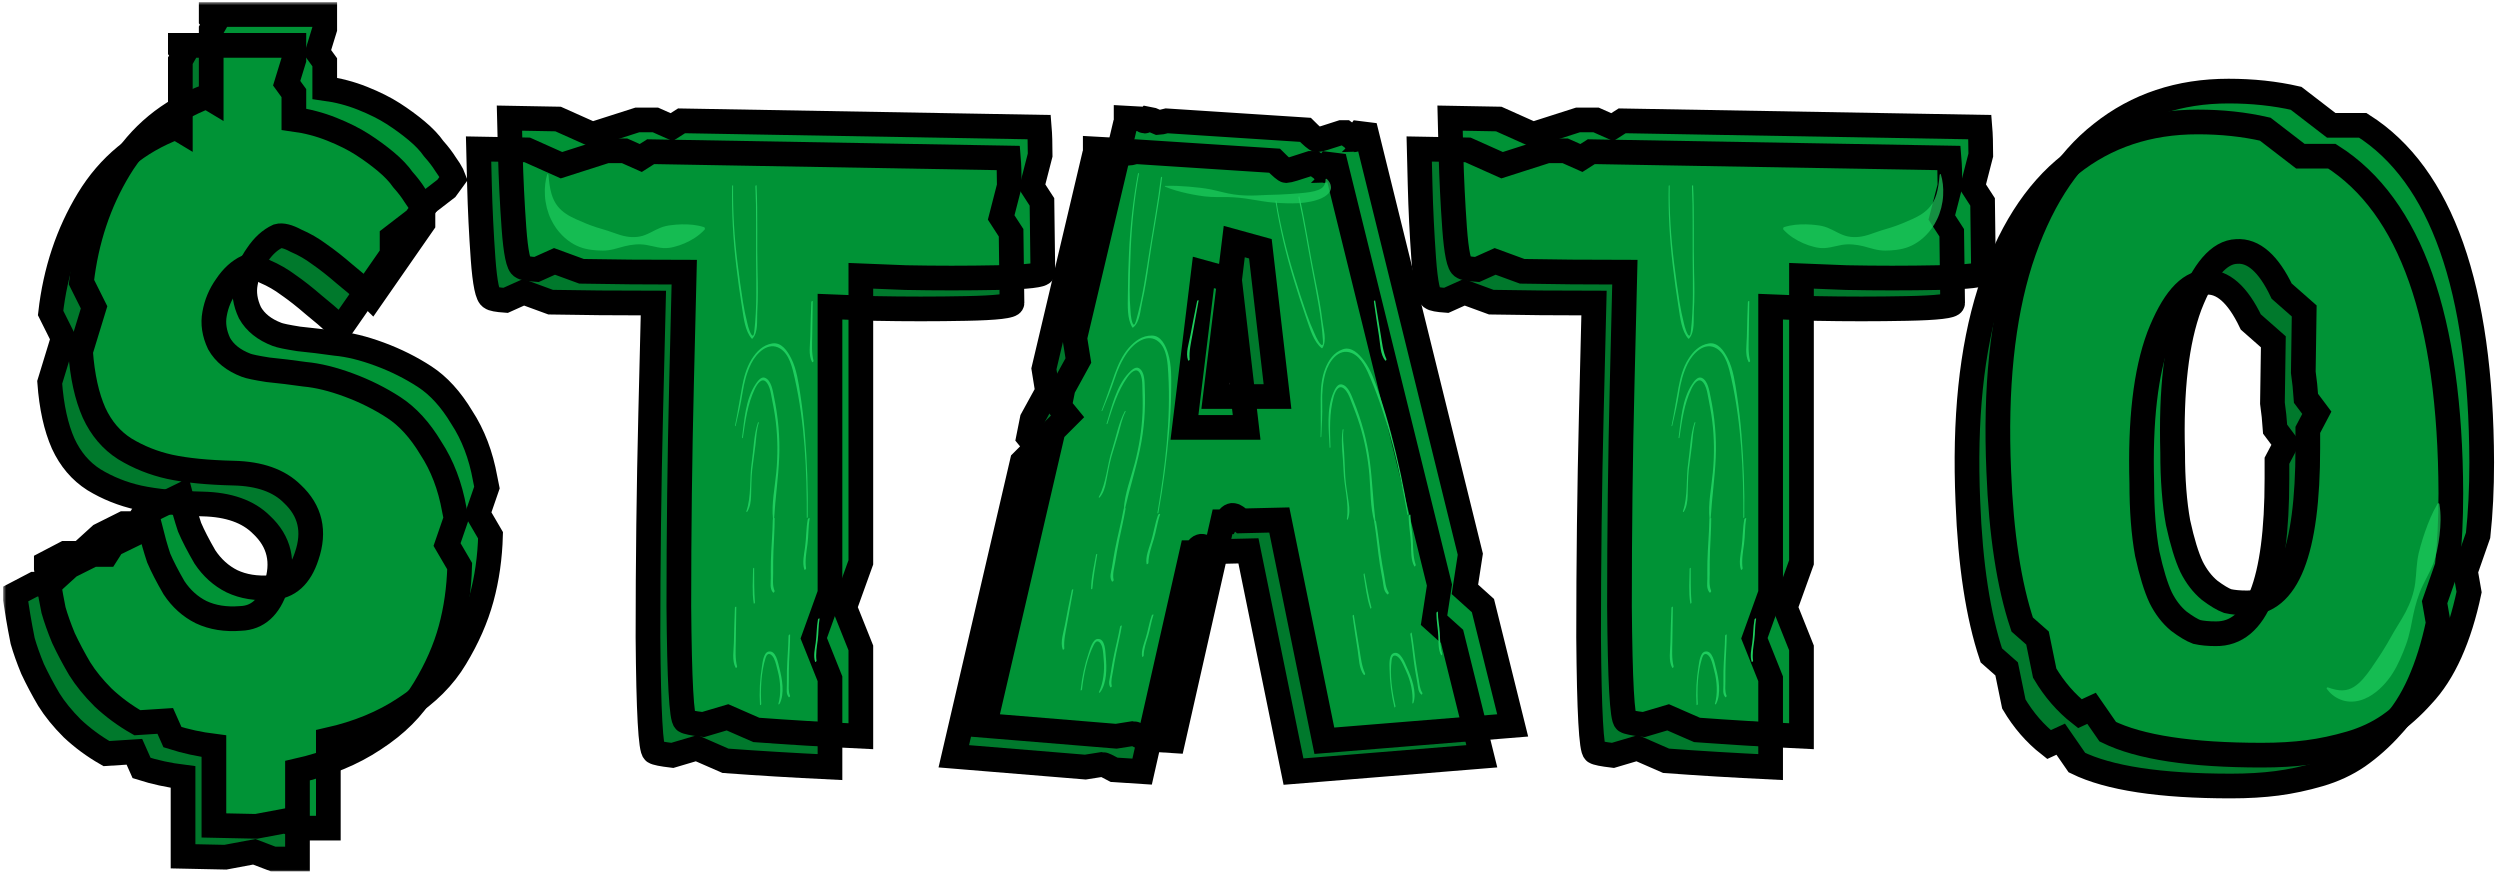
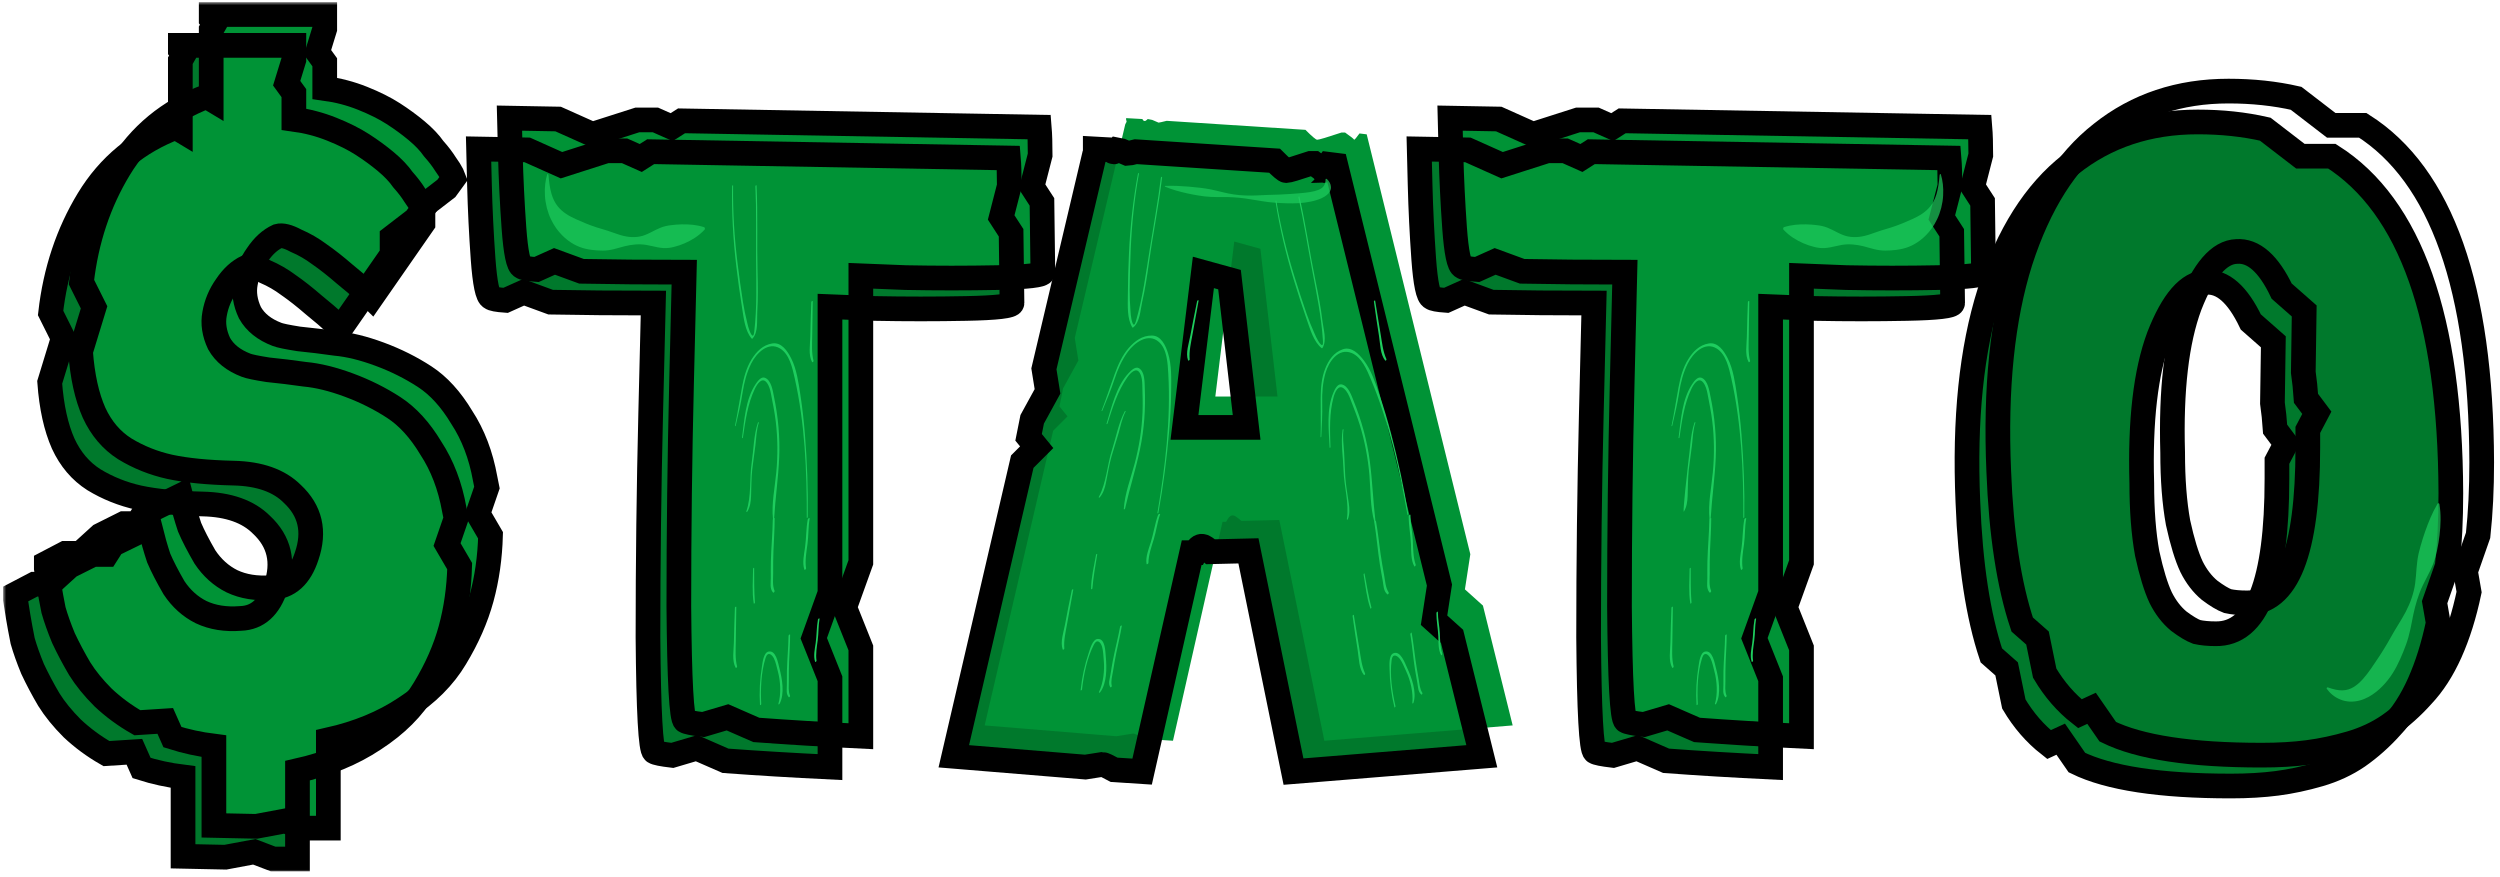
<svg xmlns="http://www.w3.org/2000/svg" width="405" height="142" viewBox="0 0 405 142" fill="none">
  <mask id="path-1-outside-1_29_15910" maskUnits="userSpaceOnUse" x="0.503" y="0.35" width="404" height="141" fill="black">
    <rect fill="white" x="0.503" y="0.35" width="404" height="141" />
    <path d="M72.422 88.216L74.466 91.719C74.368 95.32 73.882 98.726 73.006 101.937C72.13 105.148 70.719 108.36 68.773 111.571C66.924 114.685 64.199 117.41 60.599 119.745C57.095 122.081 52.96 123.784 48.191 124.854V139.159H44.25L41.185 137.991L36.514 138.867L29.653 138.721V125.876C27.318 125.584 25.08 125.097 22.939 124.416L21.771 121.789L17.246 122.081C15.203 120.913 13.354 119.55 11.699 117.993C10.142 116.436 8.877 114.879 7.904 113.322C6.931 111.668 6.055 110.014 5.277 108.36C4.595 106.705 4.06 105.197 3.671 103.835C3.379 102.375 3.136 101.061 2.941 99.893C2.747 98.726 2.601 97.801 2.503 97.12V96.244L5.569 94.639H8.05L11.261 91.719L15.056 89.822H17.246L18.268 88.216L24.253 85.297C24.739 87.243 25.226 88.946 25.712 90.406C26.296 91.768 27.123 93.374 28.194 95.222C29.361 96.974 30.821 98.288 32.573 99.164C34.422 100.039 36.562 100.38 38.995 100.185C41.72 100.088 43.618 98.385 44.688 95.076C46.05 91.087 45.272 87.729 42.352 85.005C40.212 82.864 37.049 81.745 32.865 81.647C28.68 81.55 25.226 81.21 22.501 80.626C19.873 80.042 17.441 79.069 15.203 77.706C13.062 76.344 11.407 74.398 10.239 71.868C9.072 69.24 8.342 65.931 8.05 61.942L10.239 54.789L8.196 50.702C8.974 43.89 11.018 37.76 14.327 32.31C17.635 26.861 22.355 22.968 28.486 20.633L29.215 21.071V9.831L29.799 8.809L29.215 8.079V7.35H47.607V9.685L46.44 13.48L47.607 15.086V19.319C49.748 19.611 51.792 20.146 53.738 20.925C55.684 21.703 57.339 22.53 58.701 23.406C60.063 24.282 61.328 25.206 62.496 26.18C63.664 27.153 64.588 28.126 65.269 29.099C66.048 29.975 66.681 30.802 67.167 31.58C67.654 32.261 67.994 32.797 68.189 33.186L68.481 33.916L67.313 35.522L63.518 38.441V41.214L55.198 53.184C54.906 52.892 54.468 52.502 53.884 52.016C53.398 51.529 52.376 50.654 50.819 49.388C49.359 48.123 47.997 47.053 46.732 46.177C45.564 45.301 44.299 44.572 42.936 43.988C41.671 43.306 40.698 43.063 40.017 43.258C38.752 43.842 37.633 44.863 36.66 46.323C35.687 47.685 35.054 49.194 34.762 50.848C34.47 52.405 34.714 54.011 35.492 55.665C36.368 57.222 37.828 58.39 39.871 59.168C40.358 59.363 41.525 59.606 43.374 59.898C45.321 60.093 47.316 60.336 49.359 60.628C51.5 60.823 53.884 61.407 56.511 62.38C59.139 63.353 61.572 64.569 63.81 66.029C66.048 67.489 68.043 69.678 69.795 72.597C71.644 75.419 72.909 78.728 73.59 82.523C73.687 83.01 73.784 83.496 73.882 83.983L72.422 88.216Z" />
    <path d="M162.191 35.23L163.797 37.711C163.894 44.62 163.943 48.415 163.943 49.096C163.943 49.583 161.461 49.875 156.499 49.972C151.633 50.07 146.719 50.07 141.756 49.972L134.457 49.68V96.098L131.83 103.397L134.457 109.965V124.27C128.424 123.978 122.78 123.638 117.525 123.248L112.854 121.205L108.913 122.373C107.259 122.178 106.285 121.983 105.994 121.789C105.41 121.497 105.069 115.317 104.972 103.251C104.972 91.087 105.118 79.02 105.41 67.051L105.848 49.096C99.814 49.096 94.267 49.048 89.207 48.95L84.828 47.345L81.909 48.659C80.546 48.561 79.768 48.415 79.573 48.221C78.989 48.026 78.552 45.934 78.26 41.944C77.968 37.857 77.773 33.867 77.676 29.975L77.53 24.136L85.412 24.282L90.959 26.763L98.257 24.428H101.177L103.804 25.596L105.41 24.574L163.359 25.596C163.456 26.763 163.505 28.272 163.505 30.121L162.191 35.23Z" />
    <path d="M235.236 103.105L240.053 122.518L209.545 125L202.247 89.238L196.116 89.384C195.435 88.8 194.997 88.508 194.803 88.508C194.413 88.411 194.024 88.751 193.635 89.53H193.051L185.023 125L180.498 124.708C179.427 124.124 178.795 123.832 178.6 123.832L175.827 124.27L154.515 122.518L165.609 74.787L167.944 72.451L166.631 70.846L167.215 67.926L169.696 63.401L169.112 59.752L177.286 25.158C177.384 24.963 177.432 24.866 177.432 24.866C177.53 24.768 177.53 24.622 177.432 24.428V24.136L180.06 24.282C180.157 24.477 180.254 24.574 180.352 24.574C180.449 24.671 180.644 24.574 180.936 24.282L181.665 24.428C182.347 24.72 182.687 24.866 182.687 24.866C182.785 24.866 183.222 24.768 184.001 24.574L206.48 26.034C207.55 27.104 208.183 27.639 208.378 27.639C208.67 27.639 209.983 27.25 212.319 26.471H212.903C213.876 27.153 214.362 27.542 214.362 27.639C214.46 27.639 214.752 27.299 215.238 26.617L216.406 26.763L233.192 94.784L232.316 100.477L235.236 103.105ZM191.883 69.24H201.955L199.182 45.301L194.949 44.134L191.883 69.24Z" />
    <path d="M314.574 35.23L316.18 37.711C316.277 44.62 316.326 48.415 316.326 49.096C316.326 49.583 313.844 49.875 308.881 49.972C304.016 50.07 299.101 50.07 294.138 49.972L286.84 49.68V96.098L284.213 103.397L286.84 109.965V124.27C280.807 123.978 275.163 123.638 269.908 123.248L265.237 121.205L261.296 122.373C259.641 122.178 258.668 121.983 258.376 121.789C257.792 121.497 257.452 115.317 257.355 103.251C257.355 91.087 257.5 79.02 257.792 67.051L258.23 49.096C252.197 49.096 246.65 49.048 241.59 48.95L237.211 47.345L234.292 48.659C232.929 48.561 232.151 48.415 231.956 48.221C231.372 48.026 230.934 45.934 230.642 41.944C230.35 37.857 230.156 33.867 230.058 29.975L229.912 24.136L237.795 24.282L243.342 26.763L250.64 24.428H253.559L256.187 25.596L257.792 24.574L315.742 25.596C315.839 26.763 315.888 28.272 315.888 30.121L314.574 35.23Z" />
    <path d="M394.409 97.558L394.993 100.915C394.215 104.613 393.193 107.873 391.928 110.695C390.663 113.517 389.155 115.853 387.403 117.702C385.749 119.55 383.948 121.156 382.002 122.518C380.153 123.784 378.061 124.757 375.726 125.438C373.39 126.119 371.103 126.606 368.865 126.898C366.627 127.189 364.145 127.335 361.421 127.335C349.938 127.335 341.618 126.07 336.46 123.54L333.833 119.745L331.935 120.621C329.697 118.869 327.799 116.68 326.242 114.052L325.075 108.36L322.593 106.17C320.452 99.748 319.187 91.476 318.798 81.356C318.214 67.926 319.382 56.59 322.301 47.345C325.318 38.003 329.697 31.094 335.438 26.617C341.18 22.044 348.04 19.757 356.02 19.757C359.912 19.757 363.562 20.146 366.967 20.925L372.66 25.304H377.769C390.517 33.381 396.94 51.578 397.037 79.896C397.037 84.177 396.842 88.119 396.453 91.719L394.409 97.558ZM368.865 77.56C368.865 76.684 368.865 75.711 368.865 74.641L370.325 71.868L368.573 69.532C368.476 68.072 368.33 66.661 368.135 65.299L368.281 55.373L364.632 52.162C362.491 47.685 360.058 45.545 357.334 45.739C354.512 45.837 351.981 48.756 349.743 54.497C347.602 60.239 346.678 68.17 346.97 78.29C346.97 82.669 347.262 86.464 347.846 89.676C348.527 92.79 349.257 95.174 350.035 96.828C350.814 98.385 351.787 99.65 352.955 100.623C354.122 101.499 355.095 102.083 355.874 102.375C356.75 102.57 357.771 102.667 358.939 102.667C365.556 102.764 368.865 94.395 368.865 77.56Z" />
    <path d="M77.422 83.216L79.466 86.719C79.368 90.32 78.882 93.726 78.006 96.937C77.13 100.148 75.719 103.36 73.773 106.571C71.924 109.685 69.199 112.41 65.599 114.745C62.095 117.081 57.96 118.784 53.191 119.854V134.159H49.25L46.185 132.991L41.514 133.867L34.653 133.721V120.876C32.318 120.584 30.08 120.097 27.939 119.416L26.771 116.789L22.246 117.081C20.203 115.913 18.354 114.55 16.699 112.993C15.142 111.436 13.877 109.879 12.904 108.322C11.931 106.668 11.055 105.014 10.277 103.36C9.595 101.705 9.06 100.197 8.671 98.835C8.379 97.375 8.136 96.061 7.941 94.893C7.747 93.726 7.601 92.801 7.503 92.12V91.244L10.569 89.639H13.05L16.261 86.719L20.056 84.822H22.246L23.268 83.216L29.253 80.297C29.739 82.243 30.226 83.946 30.712 85.406C31.296 86.768 32.123 88.374 33.194 90.222C34.361 91.974 35.821 93.288 37.573 94.164C39.422 95.039 41.562 95.38 43.995 95.185C46.72 95.088 48.618 93.385 49.688 90.076C51.05 86.087 50.272 82.729 47.352 80.005C45.212 77.864 42.049 76.745 37.865 76.647C33.68 76.55 30.226 76.21 27.501 75.626C24.873 75.042 22.441 74.069 20.203 72.706C18.062 71.344 16.407 69.398 15.239 66.868C14.072 64.24 13.342 60.931 13.05 56.942L15.239 49.789L13.196 45.702C13.975 38.89 16.018 32.76 19.327 27.31C22.635 21.861 27.355 17.968 33.486 15.633L34.215 16.071V4.831L34.799 3.809L34.215 3.079V2.35H52.607V4.685L51.44 8.48L52.607 10.086V14.319C54.748 14.611 56.792 15.146 58.738 15.925C60.684 16.703 62.339 17.53 63.701 18.406C65.063 19.282 66.328 20.206 67.496 21.18C68.664 22.153 69.588 23.126 70.269 24.099C71.048 24.975 71.681 25.802 72.167 26.58C72.654 27.262 72.994 27.797 73.189 28.186L73.481 28.916L72.313 30.521L68.518 33.441V36.214L60.198 48.184C59.906 47.892 59.468 47.502 58.884 47.016C58.398 46.529 57.376 45.654 55.819 44.388C54.359 43.123 52.997 42.053 51.732 41.177C50.564 40.301 49.299 39.572 47.936 38.988C46.671 38.306 45.698 38.063 45.017 38.258C43.752 38.842 42.633 39.863 41.66 41.323C40.687 42.685 40.054 44.194 39.762 45.848C39.47 47.405 39.714 49.011 40.492 50.665C41.368 52.222 42.828 53.39 44.871 54.168C45.358 54.363 46.525 54.606 48.374 54.898C50.321 55.093 52.316 55.336 54.359 55.628C56.5 55.823 58.884 56.407 61.511 57.38C64.139 58.353 66.572 59.569 68.81 61.029C71.048 62.489 73.043 64.678 74.795 67.597C76.644 70.419 77.909 73.728 78.59 77.523C78.687 78.01 78.784 78.496 78.882 78.983L77.422 83.216Z" />
    <path d="M167.191 30.23L168.797 32.711C168.894 39.62 168.943 43.415 168.943 44.096C168.943 44.583 166.461 44.875 161.499 44.972C156.633 45.07 151.719 45.07 146.756 44.972L139.457 44.68V91.098L136.83 98.397L139.457 104.965V119.27C133.424 118.978 127.78 118.638 122.525 118.248L117.854 116.205L113.913 117.373C112.259 117.178 111.285 116.983 110.994 116.789C110.41 116.497 110.069 110.317 109.972 98.251C109.972 86.087 110.118 74.02 110.41 62.051L110.848 44.096C104.814 44.096 99.267 44.048 94.207 43.95L89.828 42.345L86.909 43.659C85.546 43.561 84.768 43.415 84.573 43.221C83.989 43.026 83.552 40.934 83.26 36.944C82.968 32.857 82.773 28.867 82.676 24.975L82.53 19.136L90.412 19.282L95.959 21.763L103.257 19.428H106.177L108.804 20.596L110.41 19.574L168.359 20.596C168.456 21.763 168.505 23.272 168.505 25.121L167.191 30.23Z" />
    <path d="M240.236 98.105L245.053 117.518L214.545 120L207.247 84.238L201.116 84.384C200.435 83.8 199.997 83.508 199.803 83.508C199.413 83.411 199.024 83.751 198.635 84.53H198.051L190.023 120L185.498 119.708C184.427 119.124 183.795 118.832 183.6 118.832L180.827 119.27L159.515 117.518L170.609 69.787L172.944 67.451L171.631 65.846L172.215 62.926L174.696 58.401L174.112 54.752L182.286 20.158C182.384 19.963 182.432 19.866 182.432 19.866C182.53 19.768 182.53 19.622 182.432 19.428V19.136L185.06 19.282C185.157 19.477 185.254 19.574 185.352 19.574C185.449 19.671 185.644 19.574 185.936 19.282L186.665 19.428C187.347 19.72 187.687 19.866 187.687 19.866C187.785 19.866 188.222 19.768 189.001 19.574L211.48 21.034C212.55 22.104 213.183 22.639 213.378 22.639C213.67 22.639 214.983 22.25 217.319 21.471H217.903C218.876 22.153 219.362 22.542 219.362 22.639C219.46 22.639 219.752 22.299 220.238 21.617L221.406 21.763L238.192 89.784L237.316 95.477L240.236 98.105ZM196.883 64.24H206.955L204.182 40.301L199.949 39.134L196.883 64.24Z" />
    <path d="M319.574 30.23L321.18 32.711C321.277 39.62 321.326 43.415 321.326 44.096C321.326 44.583 318.844 44.875 313.881 44.972C309.016 45.07 304.101 45.07 299.138 44.972L291.84 44.68V91.098L289.213 98.397L291.84 104.965V119.27C285.807 118.978 280.163 118.638 274.908 118.248L270.237 116.205L266.296 117.373C264.641 117.178 263.668 116.983 263.376 116.789C262.792 116.497 262.452 110.317 262.355 98.251C262.355 86.087 262.5 74.02 262.792 62.051L263.23 44.096C257.197 44.096 251.65 44.048 246.59 43.95L242.211 42.345L239.292 43.659C237.929 43.561 237.151 43.415 236.956 43.221C236.372 43.026 235.934 40.934 235.642 36.944C235.35 32.857 235.156 28.867 235.058 24.975L234.912 19.136L242.795 19.282L248.342 21.763L255.64 19.428H258.559L261.187 20.596L262.792 19.574L320.742 20.596C320.839 21.763 320.888 23.272 320.888 25.121L319.574 30.23Z" />
    <path d="M399.409 92.558L399.993 95.915C399.215 99.613 398.193 102.873 396.928 105.695C395.663 108.517 394.155 110.853 392.403 112.702C390.749 114.55 388.948 116.156 387.002 117.518C385.153 118.784 383.061 119.757 380.726 120.438C378.39 121.119 376.103 121.606 373.865 121.898C371.627 122.189 369.145 122.335 366.421 122.335C354.938 122.335 346.618 121.07 341.46 118.54L338.833 114.745L336.935 115.621C334.697 113.869 332.799 111.68 331.242 109.052L330.075 103.36L327.593 101.17C325.452 94.748 324.187 86.476 323.798 76.356C323.214 62.926 324.382 51.59 327.301 42.345C330.318 33.003 334.697 26.094 340.438 21.617C346.18 17.044 353.04 14.757 361.02 14.757C364.912 14.757 368.562 15.146 371.967 15.925L377.66 20.304H382.769C395.517 28.381 401.94 46.578 402.037 74.896C402.037 79.177 401.842 83.119 401.453 86.719L399.409 92.558ZM373.865 72.56C373.865 71.684 373.865 70.711 373.865 69.641L375.325 66.868L373.573 64.532C373.476 63.072 373.33 61.661 373.135 60.299L373.281 50.373L369.632 47.162C367.491 42.685 365.058 40.545 362.334 40.739C359.512 40.837 356.981 43.756 354.743 49.497C352.602 55.239 351.678 63.17 351.97 73.29C351.97 77.669 352.262 81.464 352.846 84.676C353.527 87.79 354.257 90.174 355.035 91.828C355.814 93.385 356.787 94.65 357.955 95.623C359.122 96.499 360.095 97.083 360.874 97.375C361.75 97.57 362.771 97.667 363.939 97.667C370.556 97.764 373.865 89.395 373.865 72.56Z" />
  </mask>
  <path d="M72.422 88.216L74.466 91.719C74.368 95.32 73.882 98.726 73.006 101.937C72.13 105.148 70.719 108.36 68.773 111.571C66.924 114.685 64.199 117.41 60.599 119.745C57.095 122.081 52.96 123.784 48.191 124.854V139.159H44.25L41.185 137.991L36.514 138.867L29.653 138.721V125.876C27.318 125.584 25.08 125.097 22.939 124.416L21.771 121.789L17.246 122.081C15.203 120.913 13.354 119.55 11.699 117.993C10.142 116.436 8.877 114.879 7.904 113.322C6.931 111.668 6.055 110.014 5.277 108.36C4.595 106.705 4.06 105.197 3.671 103.835C3.379 102.375 3.136 101.061 2.941 99.893C2.747 98.726 2.601 97.801 2.503 97.12V96.244L5.569 94.639H8.05L11.261 91.719L15.056 89.822H17.246L18.268 88.216L24.253 85.297C24.739 87.243 25.226 88.946 25.712 90.406C26.296 91.768 27.123 93.374 28.194 95.222C29.361 96.974 30.821 98.288 32.573 99.164C34.422 100.039 36.562 100.38 38.995 100.185C41.72 100.088 43.618 98.385 44.688 95.076C46.05 91.087 45.272 87.729 42.352 85.005C40.212 82.864 37.049 81.745 32.865 81.647C28.68 81.55 25.226 81.21 22.501 80.626C19.873 80.042 17.441 79.069 15.203 77.706C13.062 76.344 11.407 74.398 10.239 71.868C9.072 69.24 8.342 65.931 8.05 61.942L10.239 54.789L8.196 50.702C8.974 43.89 11.018 37.76 14.327 32.31C17.635 26.861 22.355 22.968 28.486 20.633L29.215 21.071V9.831L29.799 8.809L29.215 8.079V7.35H47.607V9.685L46.44 13.48L47.607 15.086V19.319C49.748 19.611 51.792 20.146 53.738 20.925C55.684 21.703 57.339 22.53 58.701 23.406C60.063 24.282 61.328 25.206 62.496 26.18C63.664 27.153 64.588 28.126 65.269 29.099C66.048 29.975 66.681 30.802 67.167 31.58C67.654 32.261 67.994 32.797 68.189 33.186L68.481 33.916L67.313 35.522L63.518 38.441V41.214L55.198 53.184C54.906 52.892 54.468 52.502 53.884 52.016C53.398 51.529 52.376 50.654 50.819 49.388C49.359 48.123 47.997 47.053 46.732 46.177C45.564 45.301 44.299 44.572 42.936 43.988C41.671 43.306 40.698 43.063 40.017 43.258C38.752 43.842 37.633 44.863 36.66 46.323C35.687 47.685 35.054 49.194 34.762 50.848C34.47 52.405 34.714 54.011 35.492 55.665C36.368 57.222 37.828 58.39 39.871 59.168C40.358 59.363 41.525 59.606 43.374 59.898C45.321 60.093 47.316 60.336 49.359 60.628C51.5 60.823 53.884 61.407 56.511 62.38C59.139 63.353 61.572 64.569 63.81 66.029C66.048 67.489 68.043 69.678 69.795 72.597C71.644 75.419 72.909 78.728 73.59 82.523C73.687 83.01 73.784 83.496 73.882 83.983L72.422 88.216Z" fill="#00792C" />
  <path d="M162.191 35.23L163.797 37.711C163.894 44.62 163.943 48.415 163.943 49.096C163.943 49.583 161.461 49.875 156.499 49.972C151.633 50.07 146.719 50.07 141.756 49.972L134.457 49.68V96.098L131.83 103.397L134.457 109.965V124.27C128.424 123.978 122.78 123.638 117.525 123.248L112.854 121.205L108.913 122.373C107.259 122.178 106.285 121.983 105.994 121.789C105.41 121.497 105.069 115.317 104.972 103.251C104.972 91.087 105.118 79.02 105.41 67.051L105.848 49.096C99.814 49.096 94.267 49.048 89.207 48.95L84.828 47.345L81.909 48.659C80.546 48.561 79.768 48.415 79.573 48.221C78.989 48.026 78.552 45.934 78.26 41.944C77.968 37.857 77.773 33.867 77.676 29.975L77.53 24.136L85.412 24.282L90.959 26.763L98.257 24.428H101.177L103.804 25.596L105.41 24.574L163.359 25.596C163.456 26.763 163.505 28.272 163.505 30.121L162.191 35.23Z" fill="#00792C" />
  <path d="M235.236 103.105L240.053 122.518L209.545 125L202.247 89.238L196.116 89.384C195.435 88.8 194.997 88.508 194.803 88.508C194.413 88.411 194.024 88.751 193.635 89.53H193.051L185.023 125L180.498 124.708C179.427 124.124 178.795 123.832 178.6 123.832L175.827 124.27L154.515 122.518L165.609 74.787L167.944 72.451L166.631 70.846L167.215 67.926L169.696 63.401L169.112 59.752L177.286 25.158C177.384 24.963 177.432 24.866 177.432 24.866C177.53 24.768 177.53 24.622 177.432 24.428V24.136L180.06 24.282C180.157 24.477 180.254 24.574 180.352 24.574C180.449 24.671 180.644 24.574 180.936 24.282L181.665 24.428C182.347 24.72 182.687 24.866 182.687 24.866C182.785 24.866 183.222 24.768 184.001 24.574L206.48 26.034C207.55 27.104 208.183 27.639 208.378 27.639C208.67 27.639 209.983 27.25 212.319 26.471H212.903C213.876 27.153 214.362 27.542 214.362 27.639C214.46 27.639 214.752 27.299 215.238 26.617L216.406 26.763L233.192 94.784L232.316 100.477L235.236 103.105ZM191.883 69.24H201.955L199.182 45.301L194.949 44.134L191.883 69.24Z" fill="#00792C" />
  <path d="M314.574 35.23L316.18 37.711C316.277 44.62 316.326 48.415 316.326 49.096C316.326 49.583 313.844 49.875 308.881 49.972C304.016 50.07 299.101 50.07 294.138 49.972L286.84 49.68V96.098L284.213 103.397L286.84 109.965V124.27C280.807 123.978 275.163 123.638 269.908 123.248L265.237 121.205L261.296 122.373C259.641 122.178 258.668 121.983 258.376 121.789C257.792 121.497 257.452 115.317 257.355 103.251C257.355 91.087 257.5 79.02 257.792 67.051L258.23 49.096C252.197 49.096 246.65 49.048 241.59 48.95L237.211 47.345L234.292 48.659C232.929 48.561 232.151 48.415 231.956 48.221C231.372 48.026 230.934 45.934 230.642 41.944C230.35 37.857 230.156 33.867 230.058 29.975L229.912 24.136L237.795 24.282L243.342 26.763L250.64 24.428H253.559L256.187 25.596L257.792 24.574L315.742 25.596C315.839 26.763 315.888 28.272 315.888 30.121L314.574 35.23Z" fill="#00792C" />
  <path d="M394.409 97.558L394.993 100.915C394.215 104.613 393.193 107.873 391.928 110.695C390.663 113.517 389.155 115.853 387.403 117.702C385.749 119.55 383.948 121.156 382.002 122.518C380.153 123.784 378.061 124.757 375.726 125.438C373.39 126.119 371.103 126.606 368.865 126.898C366.627 127.189 364.145 127.335 361.421 127.335C349.938 127.335 341.618 126.07 336.46 123.54L333.833 119.745L331.935 120.621C329.697 118.869 327.799 116.68 326.242 114.052L325.075 108.36L322.593 106.17C320.452 99.748 319.187 91.476 318.798 81.356C318.214 67.926 319.382 56.59 322.301 47.345C325.318 38.003 329.697 31.094 335.438 26.617C341.18 22.044 348.04 19.757 356.02 19.757C359.912 19.757 363.562 20.146 366.967 20.925L372.66 25.304H377.769C390.517 33.381 396.94 51.578 397.037 79.896C397.037 84.177 396.842 88.119 396.453 91.719L394.409 97.558ZM368.865 77.56C368.865 76.684 368.865 75.711 368.865 74.641L370.325 71.868L368.573 69.532C368.476 68.072 368.33 66.661 368.135 65.299L368.281 55.373L364.632 52.162C362.491 47.685 360.058 45.545 357.334 45.739C354.512 45.837 351.981 48.756 349.743 54.497C347.602 60.239 346.678 68.17 346.97 78.29C346.97 82.669 347.262 86.464 347.846 89.676C348.527 92.79 349.257 95.174 350.035 96.828C350.814 98.385 351.787 99.65 352.955 100.623C354.122 101.499 355.095 102.083 355.874 102.375C356.75 102.57 357.771 102.667 358.939 102.667C365.556 102.764 368.865 94.395 368.865 77.56Z" fill="#00792C" />
  <path d="M77.422 83.216L79.466 86.719C79.368 90.32 78.882 93.726 78.006 96.937C77.13 100.148 75.719 103.36 73.773 106.571C71.924 109.685 69.199 112.41 65.599 114.745C62.095 117.081 57.96 118.784 53.191 119.854V134.159H49.25L46.185 132.991L41.514 133.867L34.653 133.721V120.876C32.318 120.584 30.08 120.097 27.939 119.416L26.771 116.789L22.246 117.081C20.203 115.913 18.354 114.55 16.699 112.993C15.142 111.436 13.877 109.879 12.904 108.322C11.931 106.668 11.055 105.014 10.277 103.36C9.595 101.705 9.06 100.197 8.671 98.835C8.379 97.375 8.136 96.061 7.941 94.893C7.747 93.726 7.601 92.801 7.503 92.12V91.244L10.569 89.639H13.05L16.261 86.719L20.056 84.822H22.246L23.268 83.216L29.253 80.297C29.739 82.243 30.226 83.946 30.712 85.406C31.296 86.768 32.123 88.374 33.194 90.222C34.361 91.974 35.821 93.288 37.573 94.164C39.422 95.039 41.562 95.38 43.995 95.185C46.72 95.088 48.618 93.385 49.688 90.076C51.05 86.087 50.272 82.729 47.352 80.005C45.212 77.864 42.049 76.745 37.865 76.647C33.68 76.55 30.226 76.21 27.501 75.626C24.873 75.042 22.441 74.069 20.203 72.706C18.062 71.344 16.407 69.398 15.239 66.868C14.072 64.24 13.342 60.931 13.05 56.942L15.239 49.789L13.196 45.702C13.975 38.89 16.018 32.76 19.327 27.31C22.635 21.861 27.355 17.968 33.486 15.633L34.215 16.071V4.831L34.799 3.809L34.215 3.079V2.35H52.607V4.685L51.44 8.48L52.607 10.086V14.319C54.748 14.611 56.792 15.146 58.738 15.925C60.684 16.703 62.339 17.53 63.701 18.406C65.063 19.282 66.328 20.206 67.496 21.18C68.664 22.153 69.588 23.126 70.269 24.099C71.048 24.975 71.681 25.802 72.167 26.58C72.654 27.262 72.994 27.797 73.189 28.186L73.481 28.916L72.313 30.521L68.518 33.441V36.214L60.198 48.184C59.906 47.892 59.468 47.502 58.884 47.016C58.398 46.529 57.376 45.654 55.819 44.388C54.359 43.123 52.997 42.053 51.732 41.177C50.564 40.301 49.299 39.572 47.936 38.988C46.671 38.306 45.698 38.063 45.017 38.258C43.752 38.842 42.633 39.863 41.66 41.323C40.687 42.685 40.054 44.194 39.762 45.848C39.47 47.405 39.714 49.011 40.492 50.665C41.368 52.222 42.828 53.39 44.871 54.168C45.358 54.363 46.525 54.606 48.374 54.898C50.321 55.093 52.316 55.336 54.359 55.628C56.5 55.823 58.884 56.407 61.511 57.38C64.139 58.353 66.572 59.569 68.81 61.029C71.048 62.489 73.043 64.678 74.795 67.597C76.644 70.419 77.909 73.728 78.59 77.523C78.687 78.01 78.784 78.496 78.882 78.983L77.422 83.216Z" fill="#009336" />
  <path d="M167.191 30.23L168.797 32.711C168.894 39.62 168.943 43.415 168.943 44.096C168.943 44.583 166.461 44.875 161.499 44.972C156.633 45.07 151.719 45.07 146.756 44.972L139.457 44.68V91.098L136.83 98.397L139.457 104.965V119.27C133.424 118.978 127.78 118.638 122.525 118.248L117.854 116.205L113.913 117.373C112.259 117.178 111.285 116.983 110.994 116.789C110.41 116.497 110.069 110.317 109.972 98.251C109.972 86.087 110.118 74.02 110.41 62.051L110.848 44.096C104.814 44.096 99.267 44.048 94.207 43.95L89.828 42.345L86.909 43.659C85.546 43.561 84.768 43.415 84.573 43.221C83.989 43.026 83.552 40.934 83.26 36.944C82.968 32.857 82.773 28.867 82.676 24.975L82.53 19.136L90.412 19.282L95.959 21.763L103.257 19.428H106.177L108.804 20.596L110.41 19.574L168.359 20.596C168.456 21.763 168.505 23.272 168.505 25.121L167.191 30.23Z" fill="#009336" />
  <path d="M240.236 98.105L245.053 117.518L214.545 120L207.247 84.238L201.116 84.384C200.435 83.8 199.997 83.508 199.803 83.508C199.413 83.411 199.024 83.751 198.635 84.53H198.051L190.023 120L185.498 119.708C184.427 119.124 183.795 118.832 183.6 118.832L180.827 119.27L159.515 117.518L170.609 69.787L172.944 67.451L171.631 65.846L172.215 62.926L174.696 58.401L174.112 54.752L182.286 20.158C182.384 19.963 182.432 19.866 182.432 19.866C182.53 19.768 182.53 19.622 182.432 19.428V19.136L185.06 19.282C185.157 19.477 185.254 19.574 185.352 19.574C185.449 19.671 185.644 19.574 185.936 19.282L186.665 19.428C187.347 19.72 187.687 19.866 187.687 19.866C187.785 19.866 188.222 19.768 189.001 19.574L211.48 21.034C212.55 22.104 213.183 22.639 213.378 22.639C213.67 22.639 214.983 22.25 217.319 21.471H217.903C218.876 22.153 219.362 22.542 219.362 22.639C219.46 22.639 219.752 22.299 220.238 21.617L221.406 21.763L238.192 89.784L237.316 95.477L240.236 98.105ZM196.883 64.24H206.955L204.182 40.301L199.949 39.134L196.883 64.24Z" fill="#009336" />
  <path d="M319.574 30.23L321.18 32.711C321.277 39.62 321.326 43.415 321.326 44.096C321.326 44.583 318.844 44.875 313.881 44.972C309.016 45.07 304.101 45.07 299.138 44.972L291.84 44.68V91.098L289.213 98.397L291.84 104.965V119.27C285.807 118.978 280.163 118.638 274.908 118.248L270.237 116.205L266.296 117.373C264.641 117.178 263.668 116.983 263.376 116.789C262.792 116.497 262.452 110.317 262.355 98.251C262.355 86.087 262.5 74.02 262.792 62.051L263.23 44.096C257.197 44.096 251.65 44.048 246.59 43.95L242.211 42.345L239.292 43.659C237.929 43.561 237.151 43.415 236.956 43.221C236.372 43.026 235.934 40.934 235.642 36.944C235.35 32.857 235.156 28.867 235.058 24.975L234.912 19.136L242.795 19.282L248.342 21.763L255.64 19.428H258.559L261.187 20.596L262.792 19.574L320.742 20.596C320.839 21.763 320.888 23.272 320.888 25.121L319.574 30.23Z" fill="#009336" />
-   <path d="M399.409 92.558L399.993 95.915C399.215 99.613 398.193 102.873 396.928 105.695C395.663 108.517 394.155 110.853 392.403 112.702C390.749 114.55 388.948 116.156 387.002 117.518C385.153 118.784 383.061 119.757 380.726 120.438C378.39 121.119 376.103 121.606 373.865 121.898C371.627 122.189 369.145 122.335 366.421 122.335C354.938 122.335 346.618 121.07 341.46 118.54L338.833 114.745L336.935 115.621C334.697 113.869 332.799 111.68 331.242 109.052L330.075 103.36L327.593 101.17C325.452 94.748 324.187 86.476 323.798 76.356C323.214 62.926 324.382 51.59 327.301 42.345C330.318 33.003 334.697 26.094 340.438 21.617C346.18 17.044 353.04 14.757 361.02 14.757C364.912 14.757 368.562 15.146 371.967 15.925L377.66 20.304H382.769C395.517 28.381 401.94 46.578 402.037 74.896C402.037 79.177 401.842 83.119 401.453 86.719L399.409 92.558ZM373.865 72.56C373.865 71.684 373.865 70.711 373.865 69.641L375.325 66.868L373.573 64.532C373.476 63.072 373.33 61.661 373.135 60.299L373.281 50.373L369.632 47.162C367.491 42.685 365.058 40.545 362.334 40.739C359.512 40.837 356.981 43.756 354.743 49.497C352.602 55.239 351.678 63.17 351.97 73.29C351.97 77.669 352.262 81.464 352.846 84.676C353.527 87.79 354.257 90.174 355.035 91.828C355.814 93.385 356.787 94.65 357.955 95.623C359.122 96.499 360.095 97.083 360.874 97.375C361.75 97.57 362.771 97.667 363.939 97.667C370.556 97.764 373.865 89.395 373.865 72.56Z" fill="#009336" />
  <path d="M72.422 88.216L74.466 91.719C74.368 95.32 73.882 98.726 73.006 101.937C72.13 105.148 70.719 108.36 68.773 111.571C66.924 114.685 64.199 117.41 60.599 119.745C57.095 122.081 52.96 123.784 48.191 124.854V139.159H44.25L41.185 137.991L36.514 138.867L29.653 138.721V125.876C27.318 125.584 25.08 125.097 22.939 124.416L21.771 121.789L17.246 122.081C15.203 120.913 13.354 119.55 11.699 117.993C10.142 116.436 8.877 114.879 7.904 113.322C6.931 111.668 6.055 110.014 5.277 108.36C4.595 106.705 4.06 105.197 3.671 103.835C3.379 102.375 3.136 101.061 2.941 99.893C2.747 98.726 2.601 97.801 2.503 97.12V96.244L5.569 94.639H8.05L11.261 91.719L15.056 89.822H17.246L18.268 88.216L24.253 85.297C24.739 87.243 25.226 88.946 25.712 90.406C26.296 91.768 27.123 93.374 28.194 95.222C29.361 96.974 30.821 98.288 32.573 99.164C34.422 100.039 36.562 100.38 38.995 100.185C41.72 100.088 43.618 98.385 44.688 95.076C46.05 91.087 45.272 87.729 42.352 85.005C40.212 82.864 37.049 81.745 32.865 81.647C28.68 81.55 25.226 81.21 22.501 80.626C19.873 80.042 17.441 79.069 15.203 77.706C13.062 76.344 11.407 74.398 10.239 71.868C9.072 69.24 8.342 65.931 8.05 61.942L10.239 54.789L8.196 50.702C8.974 43.89 11.018 37.76 14.327 32.31C17.635 26.861 22.355 22.968 28.486 20.633L29.215 21.071V9.831L29.799 8.809L29.215 8.079V7.35H47.607V9.685L46.44 13.48L47.607 15.086V19.319C49.748 19.611 51.792 20.146 53.738 20.925C55.684 21.703 57.339 22.53 58.701 23.406C60.063 24.282 61.328 25.206 62.496 26.18C63.664 27.153 64.588 28.126 65.269 29.099C66.048 29.975 66.681 30.802 67.167 31.58C67.654 32.261 67.994 32.797 68.189 33.186L68.481 33.916L67.313 35.522L63.518 38.441V41.214L55.198 53.184C54.906 52.892 54.468 52.502 53.884 52.016C53.398 51.529 52.376 50.654 50.819 49.388C49.359 48.123 47.997 47.053 46.732 46.177C45.564 45.301 44.299 44.572 42.936 43.988C41.671 43.306 40.698 43.063 40.017 43.258C38.752 43.842 37.633 44.863 36.66 46.323C35.687 47.685 35.054 49.194 34.762 50.848C34.47 52.405 34.714 54.011 35.492 55.665C36.368 57.222 37.828 58.39 39.871 59.168C40.358 59.363 41.525 59.606 43.374 59.898C45.321 60.093 47.316 60.336 49.359 60.628C51.5 60.823 53.884 61.407 56.511 62.38C59.139 63.353 61.572 64.569 63.81 66.029C66.048 67.489 68.043 69.678 69.795 72.597C71.644 75.419 72.909 78.728 73.59 82.523C73.687 83.01 73.784 83.496 73.882 83.983L72.422 88.216Z" stroke="black" stroke-width="4" mask="url(#path-1-outside-1_29_15910)" />
  <path d="M162.191 35.23L163.797 37.711C163.894 44.62 163.943 48.415 163.943 49.096C163.943 49.583 161.461 49.875 156.499 49.972C151.633 50.07 146.719 50.07 141.756 49.972L134.457 49.68V96.098L131.83 103.397L134.457 109.965V124.27C128.424 123.978 122.78 123.638 117.525 123.248L112.854 121.205L108.913 122.373C107.259 122.178 106.285 121.983 105.994 121.789C105.41 121.497 105.069 115.317 104.972 103.251C104.972 91.087 105.118 79.02 105.41 67.051L105.848 49.096C99.814 49.096 94.267 49.048 89.207 48.95L84.828 47.345L81.909 48.659C80.546 48.561 79.768 48.415 79.573 48.221C78.989 48.026 78.552 45.934 78.26 41.944C77.968 37.857 77.773 33.867 77.676 29.975L77.53 24.136L85.412 24.282L90.959 26.763L98.257 24.428H101.177L103.804 25.596L105.41 24.574L163.359 25.596C163.456 26.763 163.505 28.272 163.505 30.121L162.191 35.23Z" stroke="black" stroke-width="4" mask="url(#path-1-outside-1_29_15910)" />
  <path d="M235.236 103.105L240.053 122.518L209.545 125L202.247 89.238L196.116 89.384C195.435 88.8 194.997 88.508 194.803 88.508C194.413 88.411 194.024 88.751 193.635 89.53H193.051L185.023 125L180.498 124.708C179.427 124.124 178.795 123.832 178.6 123.832L175.827 124.27L154.515 122.518L165.609 74.787L167.944 72.451L166.631 70.846L167.215 67.926L169.696 63.401L169.112 59.752L177.286 25.158C177.384 24.963 177.432 24.866 177.432 24.866C177.53 24.768 177.53 24.622 177.432 24.428V24.136L180.06 24.282C180.157 24.477 180.254 24.574 180.352 24.574C180.449 24.671 180.644 24.574 180.936 24.282L181.665 24.428C182.347 24.72 182.687 24.866 182.687 24.866C182.785 24.866 183.222 24.768 184.001 24.574L206.48 26.034C207.55 27.104 208.183 27.639 208.378 27.639C208.67 27.639 209.983 27.25 212.319 26.471H212.903C213.876 27.153 214.362 27.542 214.362 27.639C214.46 27.639 214.752 27.299 215.238 26.617L216.406 26.763L233.192 94.784L232.316 100.477L235.236 103.105ZM191.883 69.24H201.955L199.182 45.301L194.949 44.134L191.883 69.24Z" stroke="black" stroke-width="4" mask="url(#path-1-outside-1_29_15910)" />
  <path d="M314.574 35.23L316.18 37.711C316.277 44.62 316.326 48.415 316.326 49.096C316.326 49.583 313.844 49.875 308.881 49.972C304.016 50.07 299.101 50.07 294.138 49.972L286.84 49.68V96.098L284.213 103.397L286.84 109.965V124.27C280.807 123.978 275.163 123.638 269.908 123.248L265.237 121.205L261.296 122.373C259.641 122.178 258.668 121.983 258.376 121.789C257.792 121.497 257.452 115.317 257.355 103.251C257.355 91.087 257.5 79.02 257.792 67.051L258.23 49.096C252.197 49.096 246.65 49.048 241.59 48.95L237.211 47.345L234.292 48.659C232.929 48.561 232.151 48.415 231.956 48.221C231.372 48.026 230.934 45.934 230.642 41.944C230.35 37.857 230.156 33.867 230.058 29.975L229.912 24.136L237.795 24.282L243.342 26.763L250.64 24.428H253.559L256.187 25.596L257.792 24.574L315.742 25.596C315.839 26.763 315.888 28.272 315.888 30.121L314.574 35.23Z" stroke="black" stroke-width="4" mask="url(#path-1-outside-1_29_15910)" />
  <path d="M394.409 97.558L394.993 100.915C394.215 104.613 393.193 107.873 391.928 110.695C390.663 113.517 389.155 115.853 387.403 117.702C385.749 119.55 383.948 121.156 382.002 122.518C380.153 123.784 378.061 124.757 375.726 125.438C373.39 126.119 371.103 126.606 368.865 126.898C366.627 127.189 364.145 127.335 361.421 127.335C349.938 127.335 341.618 126.07 336.46 123.54L333.833 119.745L331.935 120.621C329.697 118.869 327.799 116.68 326.242 114.052L325.075 108.36L322.593 106.17C320.452 99.748 319.187 91.476 318.798 81.356C318.214 67.926 319.382 56.59 322.301 47.345C325.318 38.003 329.697 31.094 335.438 26.617C341.18 22.044 348.04 19.757 356.02 19.757C359.912 19.757 363.562 20.146 366.967 20.925L372.66 25.304H377.769C390.517 33.381 396.94 51.578 397.037 79.896C397.037 84.177 396.842 88.119 396.453 91.719L394.409 97.558ZM368.865 77.56C368.865 76.684 368.865 75.711 368.865 74.641L370.325 71.868L368.573 69.532C368.476 68.072 368.33 66.661 368.135 65.299L368.281 55.373L364.632 52.162C362.491 47.685 360.058 45.545 357.334 45.739C354.512 45.837 351.981 48.756 349.743 54.497C347.602 60.239 346.678 68.17 346.97 78.29C346.97 82.669 347.262 86.464 347.846 89.676C348.527 92.79 349.257 95.174 350.035 96.828C350.814 98.385 351.787 99.65 352.955 100.623C354.122 101.499 355.095 102.083 355.874 102.375C356.75 102.57 357.771 102.667 358.939 102.667C365.556 102.764 368.865 94.395 368.865 77.56Z" stroke="black" stroke-width="4" mask="url(#path-1-outside-1_29_15910)" />
  <path d="M77.422 83.216L79.466 86.719C79.368 90.32 78.882 93.726 78.006 96.937C77.13 100.148 75.719 103.36 73.773 106.571C71.924 109.685 69.199 112.41 65.599 114.745C62.095 117.081 57.96 118.784 53.191 119.854V134.159H49.25L46.185 132.991L41.514 133.867L34.653 133.721V120.876C32.318 120.584 30.08 120.097 27.939 119.416L26.771 116.789L22.246 117.081C20.203 115.913 18.354 114.55 16.699 112.993C15.142 111.436 13.877 109.879 12.904 108.322C11.931 106.668 11.055 105.014 10.277 103.36C9.595 101.705 9.06 100.197 8.671 98.835C8.379 97.375 8.136 96.061 7.941 94.893C7.747 93.726 7.601 92.801 7.503 92.12V91.244L10.569 89.639H13.05L16.261 86.719L20.056 84.822H22.246L23.268 83.216L29.253 80.297C29.739 82.243 30.226 83.946 30.712 85.406C31.296 86.768 32.123 88.374 33.194 90.222C34.361 91.974 35.821 93.288 37.573 94.164C39.422 95.039 41.562 95.38 43.995 95.185C46.72 95.088 48.618 93.385 49.688 90.076C51.05 86.087 50.272 82.729 47.352 80.005C45.212 77.864 42.049 76.745 37.865 76.647C33.68 76.55 30.226 76.21 27.501 75.626C24.873 75.042 22.441 74.069 20.203 72.706C18.062 71.344 16.407 69.398 15.239 66.868C14.072 64.24 13.342 60.931 13.05 56.942L15.239 49.789L13.196 45.702C13.975 38.89 16.018 32.76 19.327 27.31C22.635 21.861 27.355 17.968 33.486 15.633L34.215 16.071V4.831L34.799 3.809L34.215 3.079V2.35H52.607V4.685L51.44 8.48L52.607 10.086V14.319C54.748 14.611 56.792 15.146 58.738 15.925C60.684 16.703 62.339 17.53 63.701 18.406C65.063 19.282 66.328 20.206 67.496 21.18C68.664 22.153 69.588 23.126 70.269 24.099C71.048 24.975 71.681 25.802 72.167 26.58C72.654 27.262 72.994 27.797 73.189 28.186L73.481 28.916L72.313 30.521L68.518 33.441V36.214L60.198 48.184C59.906 47.892 59.468 47.502 58.884 47.016C58.398 46.529 57.376 45.654 55.819 44.388C54.359 43.123 52.997 42.053 51.732 41.177C50.564 40.301 49.299 39.572 47.936 38.988C46.671 38.306 45.698 38.063 45.017 38.258C43.752 38.842 42.633 39.863 41.66 41.323C40.687 42.685 40.054 44.194 39.762 45.848C39.47 47.405 39.714 49.011 40.492 50.665C41.368 52.222 42.828 53.39 44.871 54.168C45.358 54.363 46.525 54.606 48.374 54.898C50.321 55.093 52.316 55.336 54.359 55.628C56.5 55.823 58.884 56.407 61.511 57.38C64.139 58.353 66.572 59.569 68.81 61.029C71.048 62.489 73.043 64.678 74.795 67.597C76.644 70.419 77.909 73.728 78.59 77.523C78.687 78.01 78.784 78.496 78.882 78.983L77.422 83.216Z" stroke="black" stroke-width="4" mask="url(#path-1-outside-1_29_15910)" />
  <path d="M167.191 30.23L168.797 32.711C168.894 39.62 168.943 43.415 168.943 44.096C168.943 44.583 166.461 44.875 161.499 44.972C156.633 45.07 151.719 45.07 146.756 44.972L139.457 44.68V91.098L136.83 98.397L139.457 104.965V119.27C133.424 118.978 127.78 118.638 122.525 118.248L117.854 116.205L113.913 117.373C112.259 117.178 111.285 116.983 110.994 116.789C110.41 116.497 110.069 110.317 109.972 98.251C109.972 86.087 110.118 74.02 110.41 62.051L110.848 44.096C104.814 44.096 99.267 44.048 94.207 43.95L89.828 42.345L86.909 43.659C85.546 43.561 84.768 43.415 84.573 43.221C83.989 43.026 83.552 40.934 83.26 36.944C82.968 32.857 82.773 28.867 82.676 24.975L82.53 19.136L90.412 19.282L95.959 21.763L103.257 19.428H106.177L108.804 20.596L110.41 19.574L168.359 20.596C168.456 21.763 168.505 23.272 168.505 25.121L167.191 30.23Z" stroke="black" stroke-width="4" mask="url(#path-1-outside-1_29_15910)" />
-   <path d="M240.236 98.105L245.053 117.518L214.545 120L207.247 84.238L201.116 84.384C200.435 83.8 199.997 83.508 199.803 83.508C199.413 83.411 199.024 83.751 198.635 84.53H198.051L190.023 120L185.498 119.708C184.427 119.124 183.795 118.832 183.6 118.832L180.827 119.27L159.515 117.518L170.609 69.787L172.944 67.451L171.631 65.846L172.215 62.926L174.696 58.401L174.112 54.752L182.286 20.158C182.384 19.963 182.432 19.866 182.432 19.866C182.53 19.768 182.53 19.622 182.432 19.428V19.136L185.06 19.282C185.157 19.477 185.254 19.574 185.352 19.574C185.449 19.671 185.644 19.574 185.936 19.282L186.665 19.428C187.347 19.72 187.687 19.866 187.687 19.866C187.785 19.866 188.222 19.768 189.001 19.574L211.48 21.034C212.55 22.104 213.183 22.639 213.378 22.639C213.67 22.639 214.983 22.25 217.319 21.471H217.903C218.876 22.153 219.362 22.542 219.362 22.639C219.46 22.639 219.752 22.299 220.238 21.617L221.406 21.763L238.192 89.784L237.316 95.477L240.236 98.105ZM196.883 64.24H206.955L204.182 40.301L199.949 39.134L196.883 64.24Z" stroke="black" stroke-width="4" mask="url(#path-1-outside-1_29_15910)" />
  <path d="M319.574 30.23L321.18 32.711C321.277 39.62 321.326 43.415 321.326 44.096C321.326 44.583 318.844 44.875 313.881 44.972C309.016 45.07 304.101 45.07 299.138 44.972L291.84 44.68V91.098L289.213 98.397L291.84 104.965V119.27C285.807 118.978 280.163 118.638 274.908 118.248L270.237 116.205L266.296 117.373C264.641 117.178 263.668 116.983 263.376 116.789C262.792 116.497 262.452 110.317 262.355 98.251C262.355 86.087 262.5 74.02 262.792 62.051L263.23 44.096C257.197 44.096 251.65 44.048 246.59 43.95L242.211 42.345L239.292 43.659C237.929 43.561 237.151 43.415 236.956 43.221C236.372 43.026 235.934 40.934 235.642 36.944C235.35 32.857 235.156 28.867 235.058 24.975L234.912 19.136L242.795 19.282L248.342 21.763L255.64 19.428H258.559L261.187 20.596L262.792 19.574L320.742 20.596C320.839 21.763 320.888 23.272 320.888 25.121L319.574 30.23Z" stroke="black" stroke-width="4" mask="url(#path-1-outside-1_29_15910)" />
  <path d="M399.409 92.558L399.993 95.915C399.215 99.613 398.193 102.873 396.928 105.695C395.663 108.517 394.155 110.853 392.403 112.702C390.749 114.55 388.948 116.156 387.002 117.518C385.153 118.784 383.061 119.757 380.726 120.438C378.39 121.119 376.103 121.606 373.865 121.898C371.627 122.189 369.145 122.335 366.421 122.335C354.938 122.335 346.618 121.07 341.46 118.54L338.833 114.745L336.935 115.621C334.697 113.869 332.799 111.68 331.242 109.052L330.075 103.36L327.593 101.17C325.452 94.748 324.187 86.476 323.798 76.356C323.214 62.926 324.382 51.59 327.301 42.345C330.318 33.003 334.697 26.094 340.438 21.617C346.18 17.044 353.04 14.757 361.02 14.757C364.912 14.757 368.562 15.146 371.967 15.925L377.66 20.304H382.769C395.517 28.381 401.94 46.578 402.037 74.896C402.037 79.177 401.842 83.119 401.453 86.719L399.409 92.558ZM373.865 72.56C373.865 71.684 373.865 70.711 373.865 69.641L375.325 66.868L373.573 64.532C373.476 63.072 373.33 61.661 373.135 60.299L373.281 50.373L369.632 47.162C367.491 42.685 365.058 40.545 362.334 40.739C359.512 40.837 356.981 43.756 354.743 49.497C352.602 55.239 351.678 63.17 351.97 73.29C351.97 77.669 352.262 81.464 352.846 84.676C353.527 87.79 354.257 90.174 355.035 91.828C355.814 93.385 356.787 94.65 357.955 95.623C359.122 96.499 360.095 97.083 360.874 97.375C361.75 97.57 362.771 97.667 363.939 97.667C370.556 97.764 373.865 89.395 373.865 72.56Z" stroke="black" stroke-width="4" mask="url(#path-1-outside-1_29_15910)" />
  <path d="M172.868 101.067C173.196 99.228 173.524 97.394 173.865 95.558C173.897 95.385 173.651 95.491 173.629 95.602C173.248 97.457 172.882 99.301 172.536 101.166C172.311 102.386 171.726 103.995 172.154 105.207C172.201 105.34 172.428 105.17 172.42 105.07C172.303 103.722 172.632 102.387 172.868 101.067Z" fill="#1ECD5E" />
  <path d="M193.174 54.234C193.502 52.395 193.83 50.56 194.171 48.725C194.203 48.552 193.957 48.657 193.935 48.768C193.554 50.624 193.188 52.468 192.842 54.333C192.617 55.553 192.032 57.162 192.462 58.374C192.509 58.507 192.736 58.337 192.728 58.237C192.611 56.891 192.939 55.555 193.174 54.234Z" fill="#1ECD5E" />
  <path d="M177.753 89.777C177.77 89.667 177.578 89.774 177.563 89.854C177.249 91.672 176.759 93.555 176.754 95.406C176.753 95.538 176.958 95.408 176.967 95.319C177.122 93.458 177.46 91.62 177.753 89.777Z" fill="#1ECD5E" />
  <path d="M180.303 108.768C180.47 107.749 180.639 106.731 180.849 105.721C181.147 104.28 181.49 102.85 181.734 101.398C181.76 101.237 181.475 101.394 181.456 101.51C181.119 103.389 180.619 105.234 180.263 107.109C180.119 107.86 180.006 108.617 179.88 109.369C179.767 110.038 179.499 110.712 179.862 111.318C179.928 111.43 180.135 111.228 180.111 111.131C179.918 110.362 180.179 109.53 180.303 108.768Z" fill="#1ECD5E" />
-   <path d="M186.858 99.637C186.923 99.453 186.631 99.568 186.589 99.686C186.154 100.884 185.983 102.175 185.599 103.394C185.318 104.287 184.856 105.423 185.019 106.366C185.041 106.496 185.27 106.326 185.272 106.235C185.277 105.179 185.696 103.992 186.005 102.986C186.342 101.886 186.473 100.717 186.858 99.637Z" fill="#1ECD5E" />
-   <path d="M180.646 91.153C180.845 89.942 181.045 88.733 181.294 87.53C181.65 85.819 182.056 84.119 182.346 82.393C182.377 82.202 182.04 82.388 182.015 82.526C181.614 84.759 181.02 86.951 180.596 89.18C180.426 90.071 180.29 90.972 180.14 91.867C180.005 92.66 179.688 93.462 180.118 94.183C180.196 94.316 180.442 94.075 180.415 93.961C180.188 93.048 180.498 92.06 180.646 91.153Z" fill="#1ECD5E" />
  <path d="M187.929 83.358C188.008 83.138 187.661 83.276 187.609 83.416C187.092 84.838 186.888 86.374 186.434 87.823C186.1 88.883 185.55 90.233 185.743 91.356C185.77 91.51 186.043 91.308 186.043 91.201C186.051 89.944 186.548 88.534 186.915 87.341C187.317 86.03 187.473 84.641 187.929 83.358Z" fill="#1ECD5E" />
  <path d="M179.137 106.401C179.06 105.611 179.086 103.42 177.821 103.508C177.003 103.565 176.593 105.122 176.396 105.704C175.728 107.674 175.274 109.723 175.065 111.792C175.053 111.922 175.272 111.798 175.285 111.703C175.563 109.29 176.087 106.634 177.203 104.439C177.721 103.418 178.305 104.031 178.53 104.757C178.719 105.37 178.748 106.312 178.809 106.942C178.969 108.584 178.748 110.632 178.034 112.11C177.962 112.26 178.15 112.24 178.216 112.154C179.338 110.708 179.306 108.125 179.137 106.401Z" fill="#1ECD5E" />
  <path d="M189.216 57.215C188.83 56.002 188.119 54.366 186.6 54.359C185.048 54.35 183.865 55.229 182.876 56.346C181.81 57.553 181.13 59.089 180.585 60.586C179.864 62.563 179.221 64.573 178.456 66.534C178.416 66.638 178.553 66.59 178.579 66.524C179.266 64.857 179.984 63.157 180.545 61.443C181.059 59.873 181.729 58.348 182.702 57.006C183.793 55.499 186.005 53.868 187.739 55.395C189.07 56.565 189.166 58.875 189.26 60.499C189.691 68 188.75 75.723 187.498 83.112C187.478 83.236 187.65 83.132 187.663 83.055C188.461 78.68 189.023 74.27 189.4 69.842C189.582 67.703 189.698 65.556 189.726 63.409C189.751 61.416 189.826 59.134 189.216 57.215Z" fill="#1ECD5E" />
  <path d="M185.459 62.933C185.42 61.97 185.486 60.196 184.493 59.639C183.915 59.314 183.188 60.066 182.847 60.431C180.826 62.59 180.096 65.896 179.264 68.63C179.225 68.761 179.386 68.703 179.412 68.618C180.25 66.029 181.041 63.391 182.619 61.138C183.057 60.513 184.06 59.361 184.665 60.457C184.987 61.04 185.042 61.751 185.055 62.405C185.087 63.913 185.156 65.395 185.086 66.908C184.962 69.669 184.527 72.412 183.82 75.084C183.181 77.499 182.214 79.941 182.055 82.455C182.045 82.623 182.241 82.472 182.261 82.384C182.989 79.169 183.998 76.021 184.678 72.798C185.358 69.578 185.597 66.221 185.459 62.933Z" fill="#1ECD5E" />
  <path d="M182.205 66.644C181.194 68.537 180.81 70.835 180.15 72.87C179.343 75.361 179.261 78.177 178.017 80.486C177.942 80.627 178.08 80.664 178.168 80.562C178.74 79.884 178.986 79.068 179.161 78.215C179.452 76.809 179.666 75.386 180.051 74.002C180.409 72.713 180.854 71.448 181.214 70.16C181.54 68.988 181.784 67.77 182.342 66.679C182.406 66.55 182.259 66.543 182.205 66.644Z" fill="#1ECD5E" />
  <path d="M188.059 28.805C187.603 32.663 186.863 36.515 186.26 40.355C185.644 44.28 185.121 48.211 184.017 52.036C183.615 53.433 183.316 51.803 183.292 51.692C183.203 51.261 183.172 50.835 183.14 50.396C183.059 49.259 182.996 48.137 183.006 46.995C183.02 44.855 183.086 42.712 183.171 40.573C183.34 36.406 183.765 32.244 184.505 28.139C184.532 27.985 184.375 28.018 184.351 28.14C183.548 32.406 183.092 36.721 182.892 41.057C182.787 43.338 182.722 45.625 182.712 47.91C182.705 49.495 182.564 51.665 183.444 53.049C183.472 53.092 183.544 53.078 183.576 53.05C184.696 52.141 184.732 50.232 185.032 48.922C185.513 46.824 185.835 44.689 186.13 42.558C186.771 37.943 187.717 33.357 188.258 28.73C188.278 28.545 188.072 28.682 188.059 28.805Z" fill="#1ECD5E" />
  <path d="M220.231 105.196C219.924 103.353 219.62 101.515 219.326 99.671C219.299 99.498 219.102 99.679 219.118 99.791C219.38 101.667 219.653 103.527 219.952 105.4C220.149 106.626 220.136 108.337 220.945 109.336C221.033 109.446 221.191 109.209 221.149 109.118C220.588 107.887 220.451 106.519 220.231 105.196Z" fill="#1ECD5E" />
  <path d="M223.684 54.267C223.377 52.424 223.072 50.586 222.779 48.742C222.752 48.569 222.555 48.75 222.571 48.862C222.833 50.738 223.106 52.598 223.405 54.471C223.601 55.697 223.588 57.408 224.4 58.407C224.488 58.517 224.645 58.28 224.604 58.189C224.043 56.959 223.906 55.591 223.684 54.267Z" fill="#1ECD5E" />
  <path d="M221.054 92.922C221.033 92.812 220.888 92.978 220.9 93.059C221.214 94.876 221.383 96.814 221.997 98.56C222.041 98.685 222.19 98.494 222.17 98.408C221.692 96.602 221.395 94.757 221.054 92.922Z" fill="#1ECD5E" />
  <path d="M229.816 109.963C229.632 108.947 229.45 107.931 229.309 106.909C229.108 105.451 228.952 103.989 228.696 102.539C228.667 102.378 228.451 102.622 228.472 102.738C228.783 104.621 228.93 106.527 229.222 108.413C229.338 109.169 229.485 109.92 229.618 110.671C229.736 111.339 229.709 112.064 230.253 112.514C230.353 112.597 230.481 112.337 230.426 112.253C229.986 111.594 229.954 110.722 229.816 109.963Z" fill="#1ECD5E" />
  <path d="M232.935 99.165C232.935 98.969 232.698 99.175 232.698 99.301C232.689 100.575 232.96 101.849 233.007 103.126C233.04 104.062 232.986 105.286 233.455 106.12C233.52 106.236 233.679 105.999 233.649 105.912C233.301 104.915 233.298 103.657 233.253 102.606C233.202 101.456 232.933 100.311 232.935 99.165Z" fill="#1ECD5E" />
  <path d="M224.241 93.249C224.023 92.042 223.807 90.836 223.638 89.619C223.4 87.887 223.214 86.15 222.909 84.426C222.875 84.236 222.619 84.524 222.643 84.663C223.012 86.901 223.186 89.165 223.533 91.407C223.671 92.305 223.845 93.198 224.003 94.092C224.142 94.885 224.111 95.747 224.758 96.282C224.876 96.381 225.027 96.072 224.964 95.973C224.444 95.189 224.405 94.154 224.241 93.249Z" fill="#1ECD5E" />
  <path d="M228.493 83.466C228.494 83.233 228.213 83.479 228.212 83.628C228.2 85.142 228.523 86.657 228.579 88.174C228.619 89.285 228.554 90.741 229.111 91.734C229.189 91.87 229.378 91.589 229.343 91.488C228.929 90.301 228.926 88.806 228.872 87.559C228.812 86.189 228.494 84.828 228.493 83.466Z" fill="#1ECD5E" />
  <path d="M227.924 108.123C227.587 107.405 226.878 105.332 225.715 105.838C224.964 106.165 225.099 107.769 225.108 108.384C225.139 110.464 225.397 112.547 225.893 114.566C225.925 114.693 226.09 114.503 226.07 114.409C225.524 112.042 225.129 109.364 225.445 106.921C225.591 105.786 226.347 106.168 226.802 106.777C227.185 107.291 227.528 108.169 227.797 108.743C228.497 110.236 228.974 112.24 228.797 113.871C228.779 114.037 228.95 113.955 228.982 113.852C229.556 112.115 228.661 109.692 227.924 108.123Z" fill="#1ECD5E" />
  <path d="M220.952 58.401C220.183 57.388 218.966 56.084 217.532 56.586C216.066 57.098 215.245 58.322 214.688 59.706C214.087 61.199 213.961 62.874 213.948 64.468C213.932 66.572 213.999 68.681 213.934 70.785C213.931 70.897 214.044 70.806 214.047 70.734C214.136 68.933 214.244 67.092 214.198 65.288C214.156 63.638 214.277 61.976 214.744 60.386C215.269 58.6 216.806 56.322 218.952 57.181C220.597 57.838 221.462 59.982 222.094 61.481C225.012 68.405 226.711 75.997 228.005 83.379C228.027 83.502 228.155 83.347 228.141 83.27C227.429 78.88 226.481 74.537 225.354 70.238C224.809 68.162 224.2 66.099 223.507 64.067C222.864 62.18 222.17 60.005 220.952 58.401Z" fill="#1ECD5E" />
  <path d="M219.328 65.047C218.968 64.153 218.437 62.46 217.314 62.267C216.66 62.154 216.227 63.106 216.028 63.564C214.847 66.276 215.265 69.635 215.397 72.49C215.404 72.626 215.536 72.518 215.533 72.428C215.455 69.709 215.317 66.958 216.05 64.307C216.254 63.571 216.813 62.15 217.749 62.98C218.249 63.422 218.538 64.073 218.77 64.685C219.305 66.095 219.866 67.469 220.307 68.917C221.114 71.561 221.623 74.291 221.852 77.046C222.057 79.536 221.964 82.16 222.656 84.583C222.703 84.744 222.837 84.536 222.826 84.446C222.436 81.174 222.333 77.869 221.895 74.605C221.457 71.342 220.558 68.099 219.328 65.047Z" fill="#1ECD5E" />
  <path d="M217.503 69.633C217.185 71.756 217.592 74.049 217.652 76.188C217.725 78.806 218.59 81.486 218.192 84.079C218.169 84.237 218.311 84.226 218.36 84.1C218.672 83.269 218.63 82.419 218.509 81.556C218.313 80.134 218.039 78.721 217.937 77.288C217.843 75.954 217.839 74.613 217.747 73.278C217.662 72.065 217.484 70.836 217.644 69.62C217.661 69.478 217.52 69.521 217.503 69.633Z" fill="#1ECD5E" />
  <path d="M210.35 32.019C211.212 35.807 211.805 39.684 212.523 43.504C213.256 47.409 214.079 51.288 214.32 55.262C214.409 56.713 213.581 55.278 213.521 55.181C213.293 54.805 213.121 54.414 212.945 54.011C212.487 52.966 212.053 51.93 211.679 50.851C210.976 48.83 210.321 46.787 209.685 44.744C208.448 40.761 207.455 36.697 206.778 32.581C206.752 32.426 206.615 32.511 206.634 32.633C207.305 36.922 208.32 41.14 209.583 45.293C210.249 47.478 210.953 49.655 211.708 51.811C212.232 53.307 212.826 55.399 214.119 56.408C214.16 56.44 214.222 56.402 214.244 56.365C214.995 55.134 214.389 53.323 214.233 51.988C213.984 49.85 213.573 47.73 213.137 45.624C212.196 41.06 211.552 36.422 210.513 31.882C210.47 31.701 210.321 31.898 210.35 32.019Z" fill="#1ECD5E" />
  <path d="M119.198 103.962C119.22 102.094 119.245 100.231 119.281 98.364C119.285 98.188 119.059 98.332 119.055 98.445C118.982 100.338 118.923 102.217 118.887 104.113C118.864 105.354 118.549 107.037 119.17 108.163C119.238 108.287 119.434 108.081 119.41 107.984C119.074 106.674 119.18 105.302 119.198 103.962Z" fill="#1ECD5E" />
  <path d="M131.578 54.44C131.6 52.572 131.625 50.709 131.661 48.842C131.665 48.666 131.439 48.811 131.435 48.924C131.362 50.816 131.303 52.695 131.267 54.592C131.244 55.833 130.93 57.515 131.552 58.641C131.62 58.765 131.816 58.56 131.792 58.462C131.456 57.154 131.562 55.782 131.578 54.44Z" fill="#1ECD5E" />
  <path d="M122.172 92.025C122.17 91.914 121.998 92.051 121.997 92.133C121.985 93.977 121.809 95.915 122.106 97.742C122.127 97.872 122.308 97.71 122.303 97.622C122.151 95.76 122.184 93.892 122.172 92.025Z" fill="#1ECD5E" />
  <path d="M127.791 110.345C127.789 109.312 127.789 108.28 127.831 107.249C127.89 105.779 127.995 104.312 127.998 102.839C127.998 102.676 127.743 102.878 127.743 102.996C127.716 104.904 127.525 106.806 127.48 108.714C127.461 109.479 127.473 110.244 127.471 111.007C127.47 111.685 127.315 112.394 127.772 112.933C127.856 113.032 128.028 112.799 127.988 112.707C127.671 111.98 127.793 111.116 127.791 110.345Z" fill="#1ECD5E" />
  <path d="M132.765 100.265C132.8 100.072 132.531 100.234 132.508 100.357C132.275 101.61 132.317 102.912 132.138 104.178C132.006 105.104 131.736 106.3 132.051 107.204C132.094 107.329 132.293 107.124 132.279 107.033C132.112 105.99 132.331 104.751 132.472 103.708C132.625 102.568 132.562 101.393 132.765 100.265Z" fill="#1ECD5E" />
  <path d="M125.251 92.91C125.249 91.683 125.249 90.457 125.298 89.23C125.369 87.483 125.493 85.74 125.496 83.99C125.496 83.797 125.194 84.035 125.192 84.176C125.161 86.444 124.933 88.704 124.879 90.972C124.857 91.879 124.871 92.79 124.869 93.697C124.865 94.502 124.683 95.345 125.225 95.986C125.324 96.104 125.528 95.826 125.482 95.718C125.109 94.855 125.253 93.829 125.251 92.91Z" fill="#1ECD5E" />
  <path d="M131.162 84.03C131.204 83.8 130.884 83.993 130.856 84.139C130.578 85.627 130.629 87.176 130.417 88.679C130.26 89.779 129.939 91.201 130.312 92.277C130.364 92.425 130.601 92.181 130.583 92.075C130.385 90.834 130.646 89.362 130.813 88.125C130.995 86.766 130.922 85.37 131.162 84.03Z" fill="#1ECD5E" />
  <path d="M126.254 108.2C126.048 107.433 125.716 105.268 124.482 105.561C123.685 105.751 123.535 107.353 123.436 107.96C123.099 110.013 122.986 112.109 123.118 114.184C123.127 114.314 123.323 114.156 123.32 114.061C123.2 111.634 123.283 108.928 124.025 106.58C124.369 105.488 125.046 105.998 125.386 106.677C125.673 107.251 125.856 108.175 126.019 108.787C126.445 110.381 126.561 112.437 126.099 114.012C126.052 114.172 126.234 114.121 126.285 114.026C127.156 112.416 126.702 109.873 126.254 108.2Z" fill="#1ECD5E" />
  <path d="M128.16 58.028C127.581 56.895 126.613 55.396 125.113 55.638C123.58 55.883 122.556 56.943 121.763 58.207C120.908 59.571 120.489 61.198 120.196 62.764C119.808 64.832 119.502 66.92 119.068 68.98C119.045 69.089 119.172 69.019 119.187 68.95C119.592 67.193 120.024 65.399 120.296 63.616C120.547 61.984 120.959 60.369 121.699 58.886C122.53 57.221 124.445 55.25 126.406 56.474C127.909 57.411 128.382 59.674 128.74 61.261C130.391 68.59 130.725 76.363 130.697 83.858C130.697 83.983 130.85 83.852 130.85 83.774C130.923 79.328 130.756 74.885 130.405 70.455C130.235 68.316 129.998 66.178 129.675 64.055C129.374 62.084 129.076 59.822 128.16 58.028Z" fill="#1ECD5E" />
  <path d="M125.388 64.283C125.192 63.339 124.968 61.579 123.897 61.191C123.273 60.965 122.679 61.825 122.402 62.241C120.761 64.702 120.581 68.083 120.207 70.916C120.19 71.051 120.339 70.968 120.351 70.879C120.754 68.189 121.104 65.456 122.293 62.976C122.623 62.288 123.424 60.988 124.199 61.97C124.613 62.493 124.783 63.185 124.903 63.828C125.181 65.31 125.491 66.762 125.67 68.265C125.998 71.01 126.017 73.787 125.757 76.538C125.52 79.026 124.966 81.593 125.22 84.099C125.237 84.266 125.406 84.085 125.411 83.995C125.604 80.705 126.085 77.434 126.229 74.143C126.374 70.855 126.061 67.504 125.388 64.283Z" fill="#1ECD5E" />
  <path d="M122.784 68.475C122.096 70.509 122.092 72.838 121.774 74.953C121.385 77.543 121.764 80.335 120.914 82.817C120.863 82.968 121.006 82.982 121.075 82.867C121.529 82.104 121.639 81.259 121.672 80.388C121.729 78.954 121.708 77.515 121.861 76.087C122.004 74.757 122.236 73.436 122.381 72.106C122.511 70.897 122.553 69.656 122.925 68.488C122.966 68.35 122.82 68.368 122.784 68.475Z" fill="#1ECD5E" />
  <path d="M122.376 30.189C122.557 34.07 122.456 37.991 122.489 41.877C122.522 45.851 122.649 49.814 122.185 53.768C122.016 55.212 121.455 53.653 121.413 53.547C121.255 53.137 121.154 52.721 121.052 52.294C120.786 51.185 120.541 50.088 120.363 48.96C120.028 46.847 119.743 44.721 119.477 42.597C118.962 38.459 118.702 34.284 118.761 30.112C118.763 29.956 118.613 30.015 118.61 30.138C118.514 34.478 118.77 38.81 119.281 43.12C119.55 45.388 119.859 47.655 120.223 49.911C120.475 51.475 120.69 53.639 121.785 54.861C121.82 54.899 121.888 54.873 121.915 54.84C122.871 53.761 122.595 51.871 122.677 50.53C122.809 48.381 122.778 46.223 122.72 44.073C122.599 39.414 122.783 34.736 122.56 30.083C122.55 29.897 122.369 30.065 122.376 30.189Z" fill="#1ECD5E" />
  <path d="M270.919 103.962C270.942 102.094 270.966 100.231 271.003 98.364C271.006 98.188 270.78 98.332 270.777 98.445C270.704 100.338 270.645 102.217 270.608 104.113C270.586 105.354 270.271 107.037 270.892 108.163C270.959 108.287 271.156 108.081 271.131 107.984C270.796 106.674 270.902 105.302 270.919 103.962Z" fill="#1ECD5E" />
  <path d="M283.3 54.44C283.322 52.572 283.346 50.709 283.383 48.842C283.386 48.666 283.16 48.811 283.157 48.924C283.084 50.816 283.025 52.695 282.988 54.592C282.966 55.833 282.651 57.515 283.273 58.641C283.341 58.765 283.538 58.56 283.513 58.462C283.178 57.154 283.284 55.782 283.3 54.44Z" fill="#1ECD5E" />
  <path d="M273.894 92.025C273.892 91.914 273.72 92.051 273.718 92.133C273.706 93.977 273.531 95.915 273.828 97.742C273.849 97.872 274.029 97.71 274.024 97.622C273.873 95.76 273.906 93.892 273.894 92.025Z" fill="#1ECD5E" />
  <path d="M279.513 110.345C279.511 109.312 279.511 108.28 279.553 107.249C279.612 105.779 279.716 104.312 279.72 102.839C279.72 102.676 279.464 102.878 279.464 102.996C279.438 104.904 279.247 106.806 279.202 108.714C279.183 109.479 279.195 110.244 279.193 111.007C279.191 111.685 279.037 112.394 279.494 112.933C279.577 113.032 279.749 112.799 279.709 112.707C279.393 111.98 279.515 111.116 279.513 110.345Z" fill="#1ECD5E" />
  <path d="M284.487 100.265C284.522 100.072 284.252 100.234 284.23 100.357C283.997 101.61 284.039 102.912 283.86 104.178C283.728 105.104 283.458 106.3 283.773 107.204C283.816 107.329 284.014 107.124 284 107.033C283.834 105.99 284.053 104.751 284.193 103.708C284.346 102.568 284.284 101.393 284.487 100.265Z" fill="#1ECD5E" />
  <path d="M276.973 92.91C276.971 91.683 276.971 90.457 277.02 89.23C277.091 87.483 277.214 85.74 277.218 83.99C277.218 83.797 276.915 84.035 276.914 84.176C276.882 86.444 276.655 88.704 276.601 90.972C276.578 91.879 276.592 92.79 276.59 93.697C276.587 94.502 276.404 95.345 276.947 95.986C277.046 96.104 277.249 95.826 277.204 95.718C276.83 94.855 276.975 93.829 276.973 92.91Z" fill="#1ECD5E" />
  <path d="M282.884 84.03C282.926 83.8 282.606 83.993 282.578 84.139C282.3 85.627 282.35 87.176 282.138 88.679C281.982 89.779 281.66 91.201 282.034 92.277C282.086 92.425 282.323 92.181 282.305 92.075C282.107 90.834 282.368 89.362 282.535 88.125C282.717 86.766 282.644 85.37 282.884 84.03Z" fill="#1ECD5E" />
  <path d="M277.975 108.2C277.77 107.433 277.438 105.268 276.204 105.561C275.406 105.751 275.257 107.353 275.158 107.96C274.821 110.013 274.708 112.109 274.84 114.184C274.848 114.314 275.045 114.156 275.041 114.061C274.921 111.634 275.005 108.928 275.747 106.58C276.091 105.488 276.767 105.998 277.108 106.677C277.395 107.251 277.577 108.175 277.741 108.787C278.166 110.381 278.283 112.437 277.821 114.012C277.774 114.172 277.956 114.121 278.007 114.026C278.877 112.416 278.424 109.873 277.975 108.2Z" fill="#1ECD5E" />
  <path d="M279.881 58.028C279.302 56.895 278.334 55.396 276.834 55.638C275.301 55.883 274.278 56.943 273.485 58.207C272.63 59.571 272.211 61.198 271.917 62.764C271.53 64.832 271.224 66.92 270.789 68.98C270.767 69.089 270.894 69.019 270.909 68.95C271.314 67.193 271.745 65.399 272.018 63.616C272.268 61.984 272.68 60.369 273.421 58.886C274.252 57.221 276.167 55.25 278.127 56.474C279.631 57.411 280.104 59.674 280.462 61.261C282.113 68.59 282.447 76.363 282.419 83.858C282.419 83.983 282.572 83.852 282.572 83.774C282.645 79.328 282.478 74.885 282.127 70.455C281.957 68.316 281.72 66.178 281.397 64.055C281.096 62.084 280.797 59.822 279.881 58.028Z" fill="#1ECD5E" />
  <path d="M277.11 64.283C276.914 63.339 276.689 61.579 275.619 61.191C274.995 60.965 274.4 61.825 274.124 62.241C272.483 64.702 272.302 68.083 271.929 70.916C271.911 71.051 272.061 70.968 272.073 70.879C272.476 68.189 272.826 65.456 274.014 62.976C274.345 62.288 275.146 60.988 275.921 61.97C276.335 62.493 276.505 63.185 276.625 63.828C276.903 65.31 277.212 66.762 277.391 68.265C277.72 71.01 277.739 73.787 277.478 76.538C277.242 79.026 276.688 81.593 276.941 84.099C276.959 84.266 277.127 84.085 277.133 83.995C277.325 80.705 277.807 77.434 277.951 74.143C278.095 70.855 277.783 67.504 277.11 64.283Z" fill="#1ECD5E" />
-   <path d="M274.506 68.475C273.817 70.509 273.814 72.838 273.496 74.953C273.106 77.543 273.485 80.335 272.635 82.817C272.585 82.968 272.728 82.982 272.797 82.867C273.251 82.104 273.36 81.259 273.393 80.388C273.451 78.954 273.43 77.515 273.583 76.087C273.725 74.757 273.958 73.436 274.102 72.106C274.233 70.897 274.274 69.656 274.646 68.488C274.688 68.35 274.542 68.368 274.506 68.475Z" fill="#1ECD5E" />
-   <path d="M274.098 30.189C274.279 34.07 274.178 37.991 274.211 41.877C274.244 45.851 274.371 49.814 273.907 53.768C273.738 55.212 273.177 53.653 273.135 53.547C272.977 53.137 272.876 52.721 272.773 52.294C272.507 51.185 272.262 50.088 272.085 48.96C271.75 46.847 271.465 44.721 271.199 42.597C270.684 38.459 270.423 34.284 270.483 30.112C270.484 29.956 270.335 30.015 270.331 30.138C270.236 34.478 270.491 38.81 271.002 43.12C271.272 45.388 271.581 47.655 271.944 49.911C272.196 51.475 272.412 53.639 273.507 54.861C273.542 54.899 273.609 54.873 273.637 54.84C274.593 53.761 274.317 51.871 274.398 50.53C274.531 48.381 274.499 46.223 274.442 44.073C274.32 39.414 274.504 34.736 274.282 30.083C274.272 29.897 274.091 30.065 274.098 30.189Z" fill="#1ECD5E" />
+   <path d="M274.506 68.475C273.817 70.509 273.814 72.838 273.496 74.953C272.585 82.968 272.728 82.982 272.797 82.867C273.251 82.104 273.36 81.259 273.393 80.388C273.451 78.954 273.43 77.515 273.583 76.087C273.725 74.757 273.958 73.436 274.102 72.106C274.233 70.897 274.274 69.656 274.646 68.488C274.688 68.35 274.542 68.368 274.506 68.475Z" fill="#1ECD5E" />
  <path opacity="0.7" d="M395.188 81.663C395.47 83.387 395.393 85.051 395.21 86.696C395.114 87.517 394.98 88.331 394.807 89.135C394.646 89.941 394.42 90.733 394.111 91.501C393.493 93.04 392.557 94.477 391.984 96.011C391.394 97.542 391.016 99.134 390.715 100.783C390.551 101.602 390.393 102.429 390.159 103.233C389.938 104.042 389.636 104.826 389.322 105.608C388.684 107.17 387.96 108.738 386.852 110.143C386.298 110.843 385.667 111.511 384.915 112.098C384.167 112.681 383.3 113.206 382.273 113.477C381.77 113.622 381.221 113.673 380.689 113.662C380.152 113.629 379.625 113.53 379.153 113.328C378.2 112.952 377.466 112.318 376.946 111.598C376.895 111.527 376.911 111.429 376.986 111.382C377.03 111.352 377.087 111.348 377.136 111.365C377.957 111.664 378.759 111.854 379.469 111.838C380.183 111.826 380.777 111.613 381.319 111.283C382.401 110.614 383.304 109.46 384.152 108.244C385.003 107.019 385.866 105.72 386.671 104.357C387.436 102.975 388.262 101.589 389.123 100.19C389.972 98.786 390.647 97.293 391.028 95.713C391.426 94.135 391.388 92.44 391.611 90.829C391.721 90.023 391.901 89.236 392.13 88.462C392.346 87.685 392.592 86.912 392.859 86.145C393.401 84.609 394.008 83.088 394.885 81.604C394.93 81.53 395.029 81.503 395.109 81.549C395.151 81.574 395.18 81.618 395.188 81.663Z" fill="#1ECD5E" />
  <path opacity="0.7" d="M114.15 37.198C113.135 38.288 112.036 38.92 110.914 39.415C110.352 39.657 109.781 39.851 109.205 39.993C108.63 40.149 108.042 40.223 107.442 40.184C106.24 40.111 104.995 39.611 103.811 39.587C102.624 39.545 101.468 39.782 100.304 40.137C99.72 40.298 99.132 40.467 98.535 40.536C97.938 40.622 97.33 40.6 96.719 40.563C95.495 40.475 94.238 40.286 92.955 39.563C92.316 39.201 91.67 38.733 91.035 38.083C90.405 37.436 89.771 36.621 89.246 35.503C88.982 34.962 88.762 34.322 88.588 33.678C88.426 33.017 88.31 32.339 88.28 31.684C88.197 30.373 88.356 29.213 88.643 28.275C88.671 28.181 88.74 28.159 88.796 28.228C88.83 28.267 88.852 28.335 88.858 28.401C88.945 29.52 89.096 30.568 89.347 31.416C89.598 32.269 89.938 32.892 90.336 33.4C91.136 34.411 92.186 34.995 93.259 35.487C94.338 35.978 95.47 36.451 96.623 36.826C97.774 37.146 98.948 37.536 100.143 37.964C101.337 38.375 102.529 38.536 103.678 38.308C104.83 38.1 105.91 37.316 107.024 36.883C107.58 36.665 108.149 36.538 108.726 36.477C109.3 36.399 109.882 36.358 110.468 36.346C111.642 36.33 112.83 36.399 114.084 36.808C114.148 36.83 114.199 36.937 114.197 37.054C114.194 37.115 114.176 37.169 114.15 37.198Z" fill="#1ECD5E" />
  <path opacity="0.7" d="M288.917 37.198C289.932 38.288 291.031 38.92 292.153 39.415C292.715 39.657 293.286 39.851 293.862 39.993C294.437 40.149 295.024 40.223 295.625 40.184C296.827 40.111 298.072 39.611 299.256 39.587C300.443 39.545 301.598 39.782 302.763 40.137C303.347 40.298 303.934 40.467 304.532 40.536C305.129 40.622 305.737 40.6 306.348 40.563C307.572 40.475 308.829 40.286 310.112 39.563C310.751 39.201 311.397 38.733 312.032 38.083C312.662 37.436 313.296 36.621 313.82 35.503C314.085 34.962 314.305 34.322 314.479 33.678C314.641 33.017 314.757 32.339 314.787 31.684C314.87 30.373 314.711 29.213 314.424 28.275C314.396 28.181 314.327 28.159 314.271 28.228C314.237 28.267 314.215 28.335 314.209 28.401C314.122 29.52 313.971 30.568 313.719 31.416C313.468 32.269 313.129 32.892 312.731 33.4C311.931 34.411 310.88 34.995 309.808 35.487C308.729 35.978 307.597 36.451 306.444 36.826C305.293 37.146 304.119 37.536 302.924 37.964C301.73 38.375 300.538 38.536 299.389 38.308C298.237 38.1 297.157 37.316 296.043 36.883C295.486 36.665 294.918 36.538 294.341 36.477C293.766 36.399 293.185 36.358 292.599 36.346C291.425 36.33 290.237 36.399 288.983 36.808C288.919 36.83 288.868 36.937 288.87 37.054C288.872 37.115 288.891 37.169 288.917 37.198Z" fill="#1ECD5E" />
  <path opacity="0.7" d="M188.755 30.252C189.913 30.736 191.124 31.058 192.348 31.331C192.961 31.465 193.578 31.582 194.198 31.681C194.818 31.785 195.444 31.86 196.074 31.894C197.337 31.963 198.611 31.878 199.859 31.965C201.109 32.044 202.347 32.224 203.606 32.449C204.235 32.555 204.868 32.665 205.504 32.738C206.141 32.818 206.781 32.858 207.423 32.894C208.708 32.96 210.02 32.991 211.316 32.827C211.962 32.745 212.606 32.623 213.224 32.434C213.837 32.246 214.441 31.996 214.905 31.625C215.141 31.446 215.322 31.228 215.454 31.004C215.571 30.773 215.639 30.532 215.619 30.292C215.601 29.815 215.34 29.374 214.962 29.004C214.925 28.967 214.85 28.953 214.796 28.974C214.764 28.986 214.746 29.009 214.745 29.033C214.743 29.44 214.668 29.815 214.47 30.107C214.274 30.402 213.965 30.605 213.586 30.761C212.823 31.07 211.761 31.202 210.668 31.297C209.568 31.392 208.412 31.476 207.225 31.522C206.036 31.547 204.827 31.597 203.601 31.659C202.373 31.715 201.128 31.679 199.897 31.503C198.664 31.333 197.462 30.957 196.251 30.708C195.646 30.583 195.035 30.49 194.422 30.421C193.809 30.346 193.191 30.285 192.573 30.233C191.332 30.133 190.084 30.063 188.792 30.114C188.727 30.116 188.682 30.152 188.693 30.195C188.701 30.218 188.725 30.24 188.755 30.252Z" fill="#1ECD5E" />
</svg>